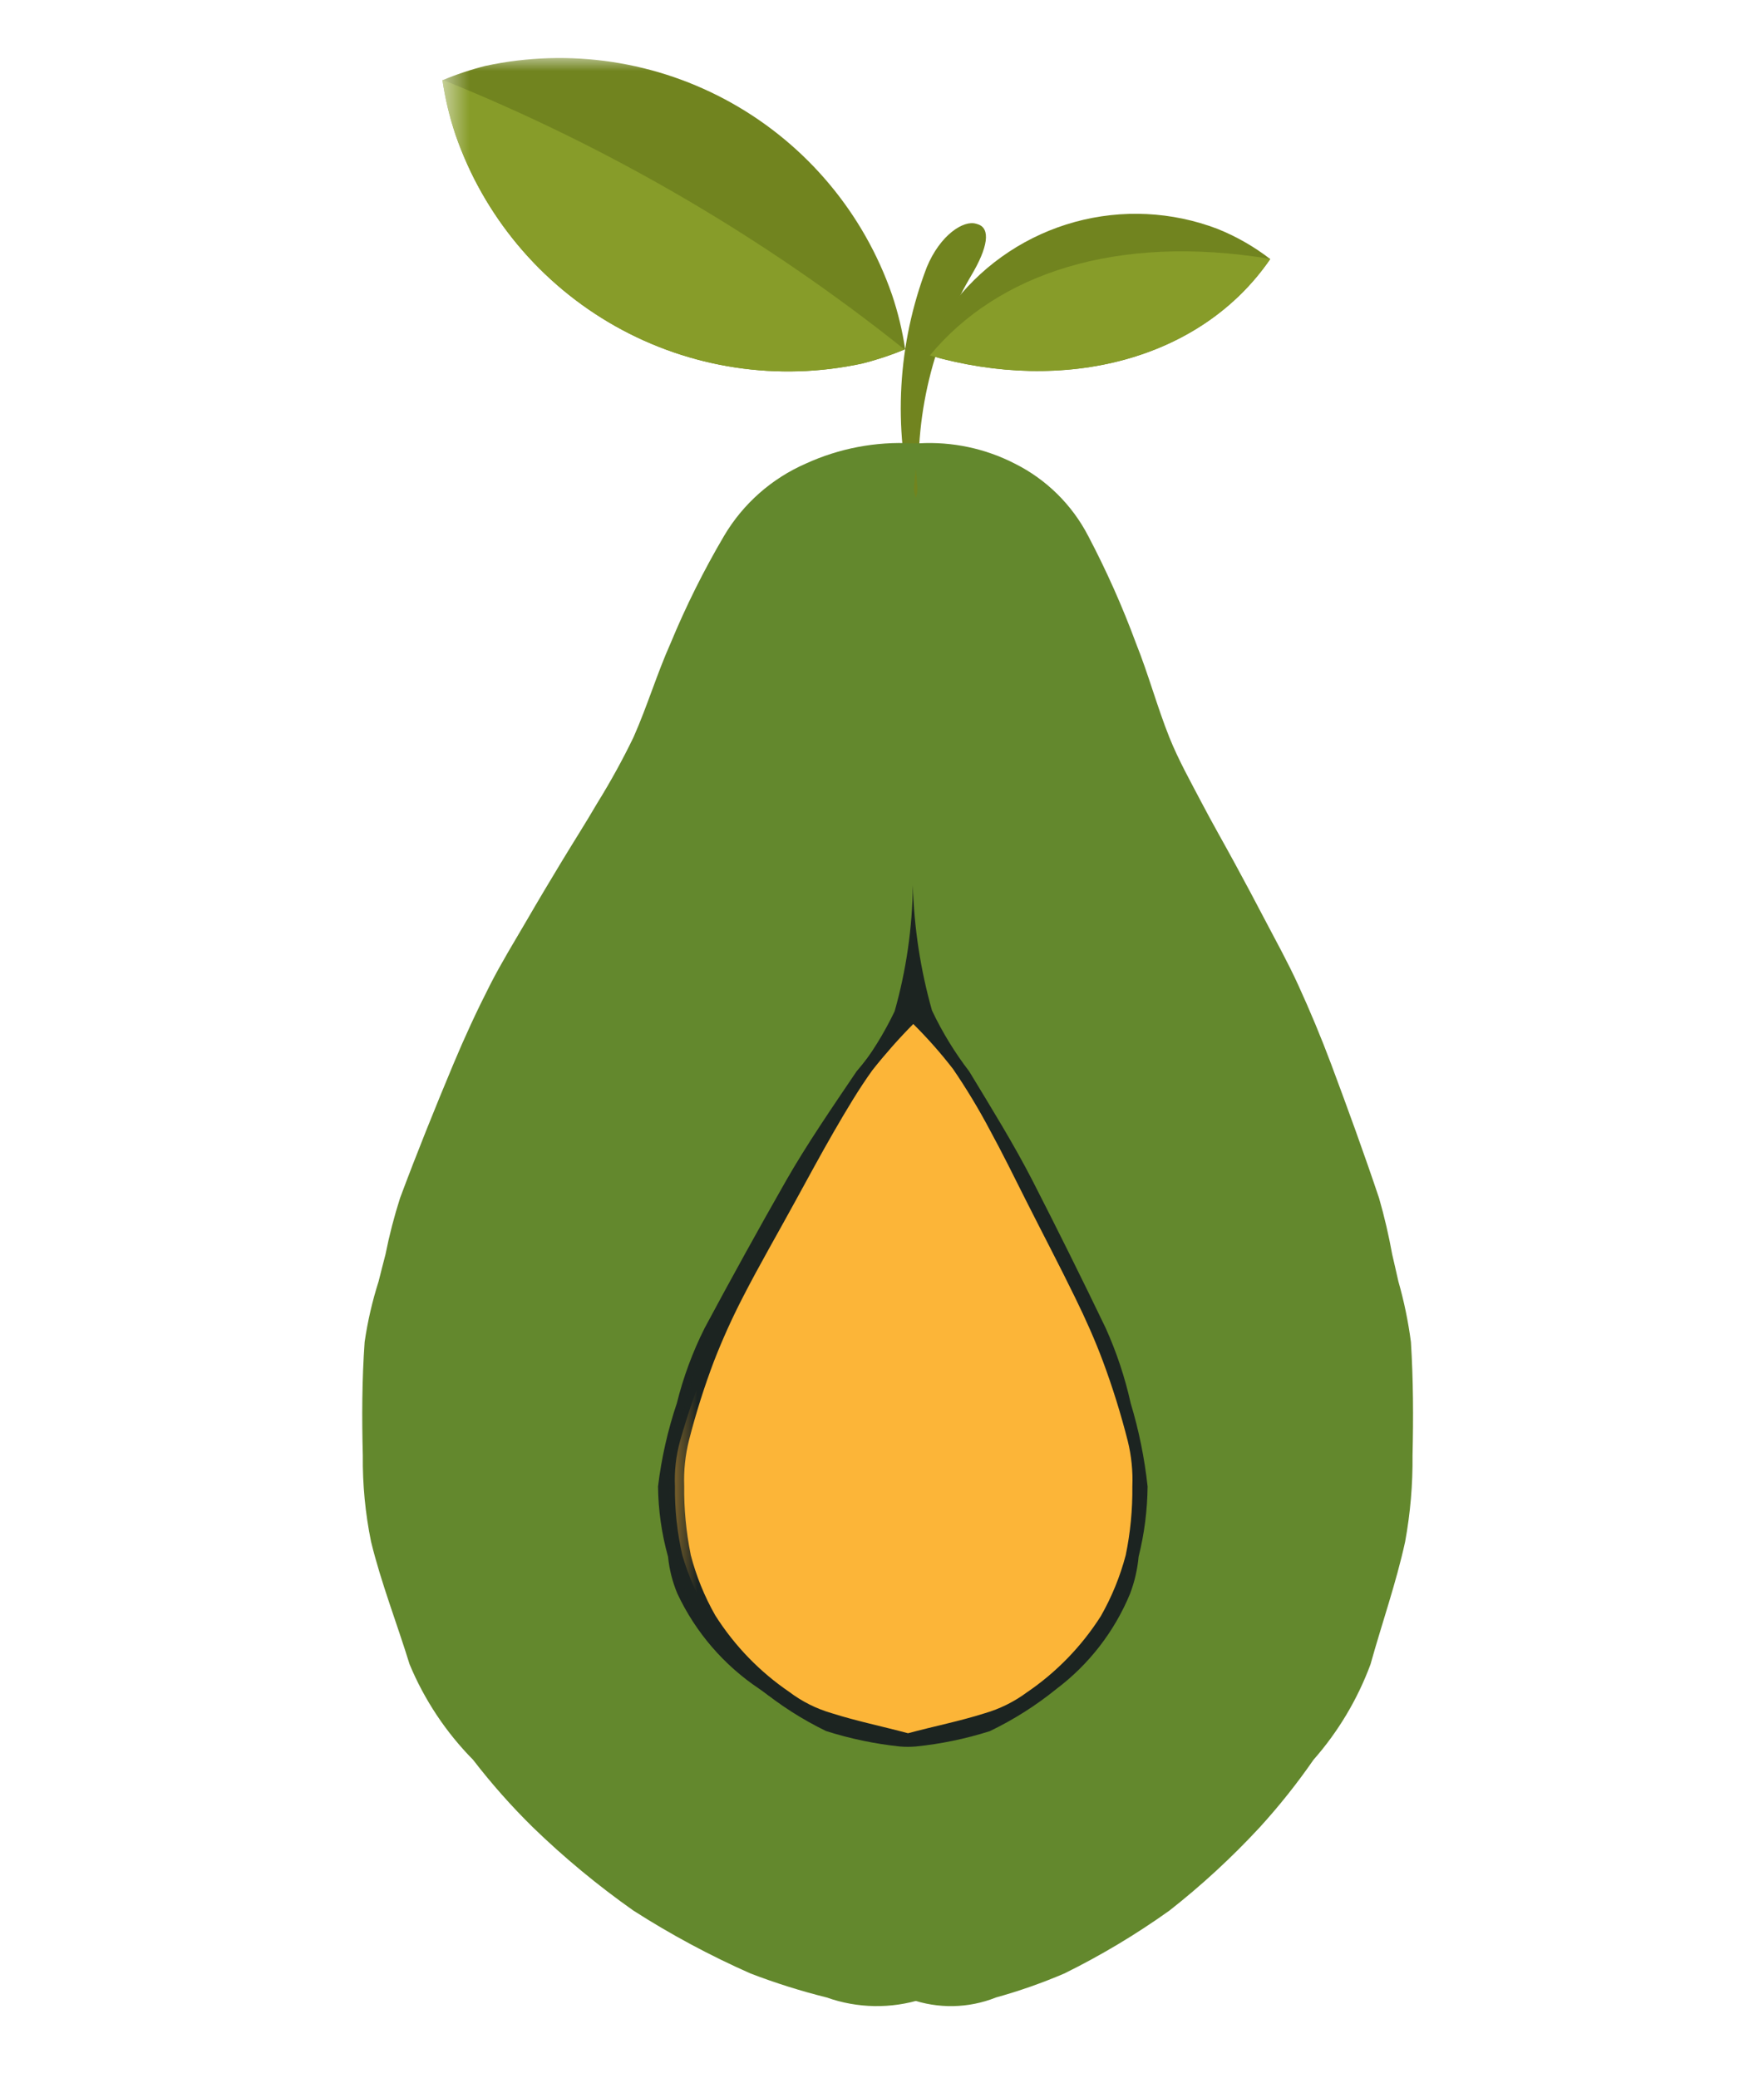
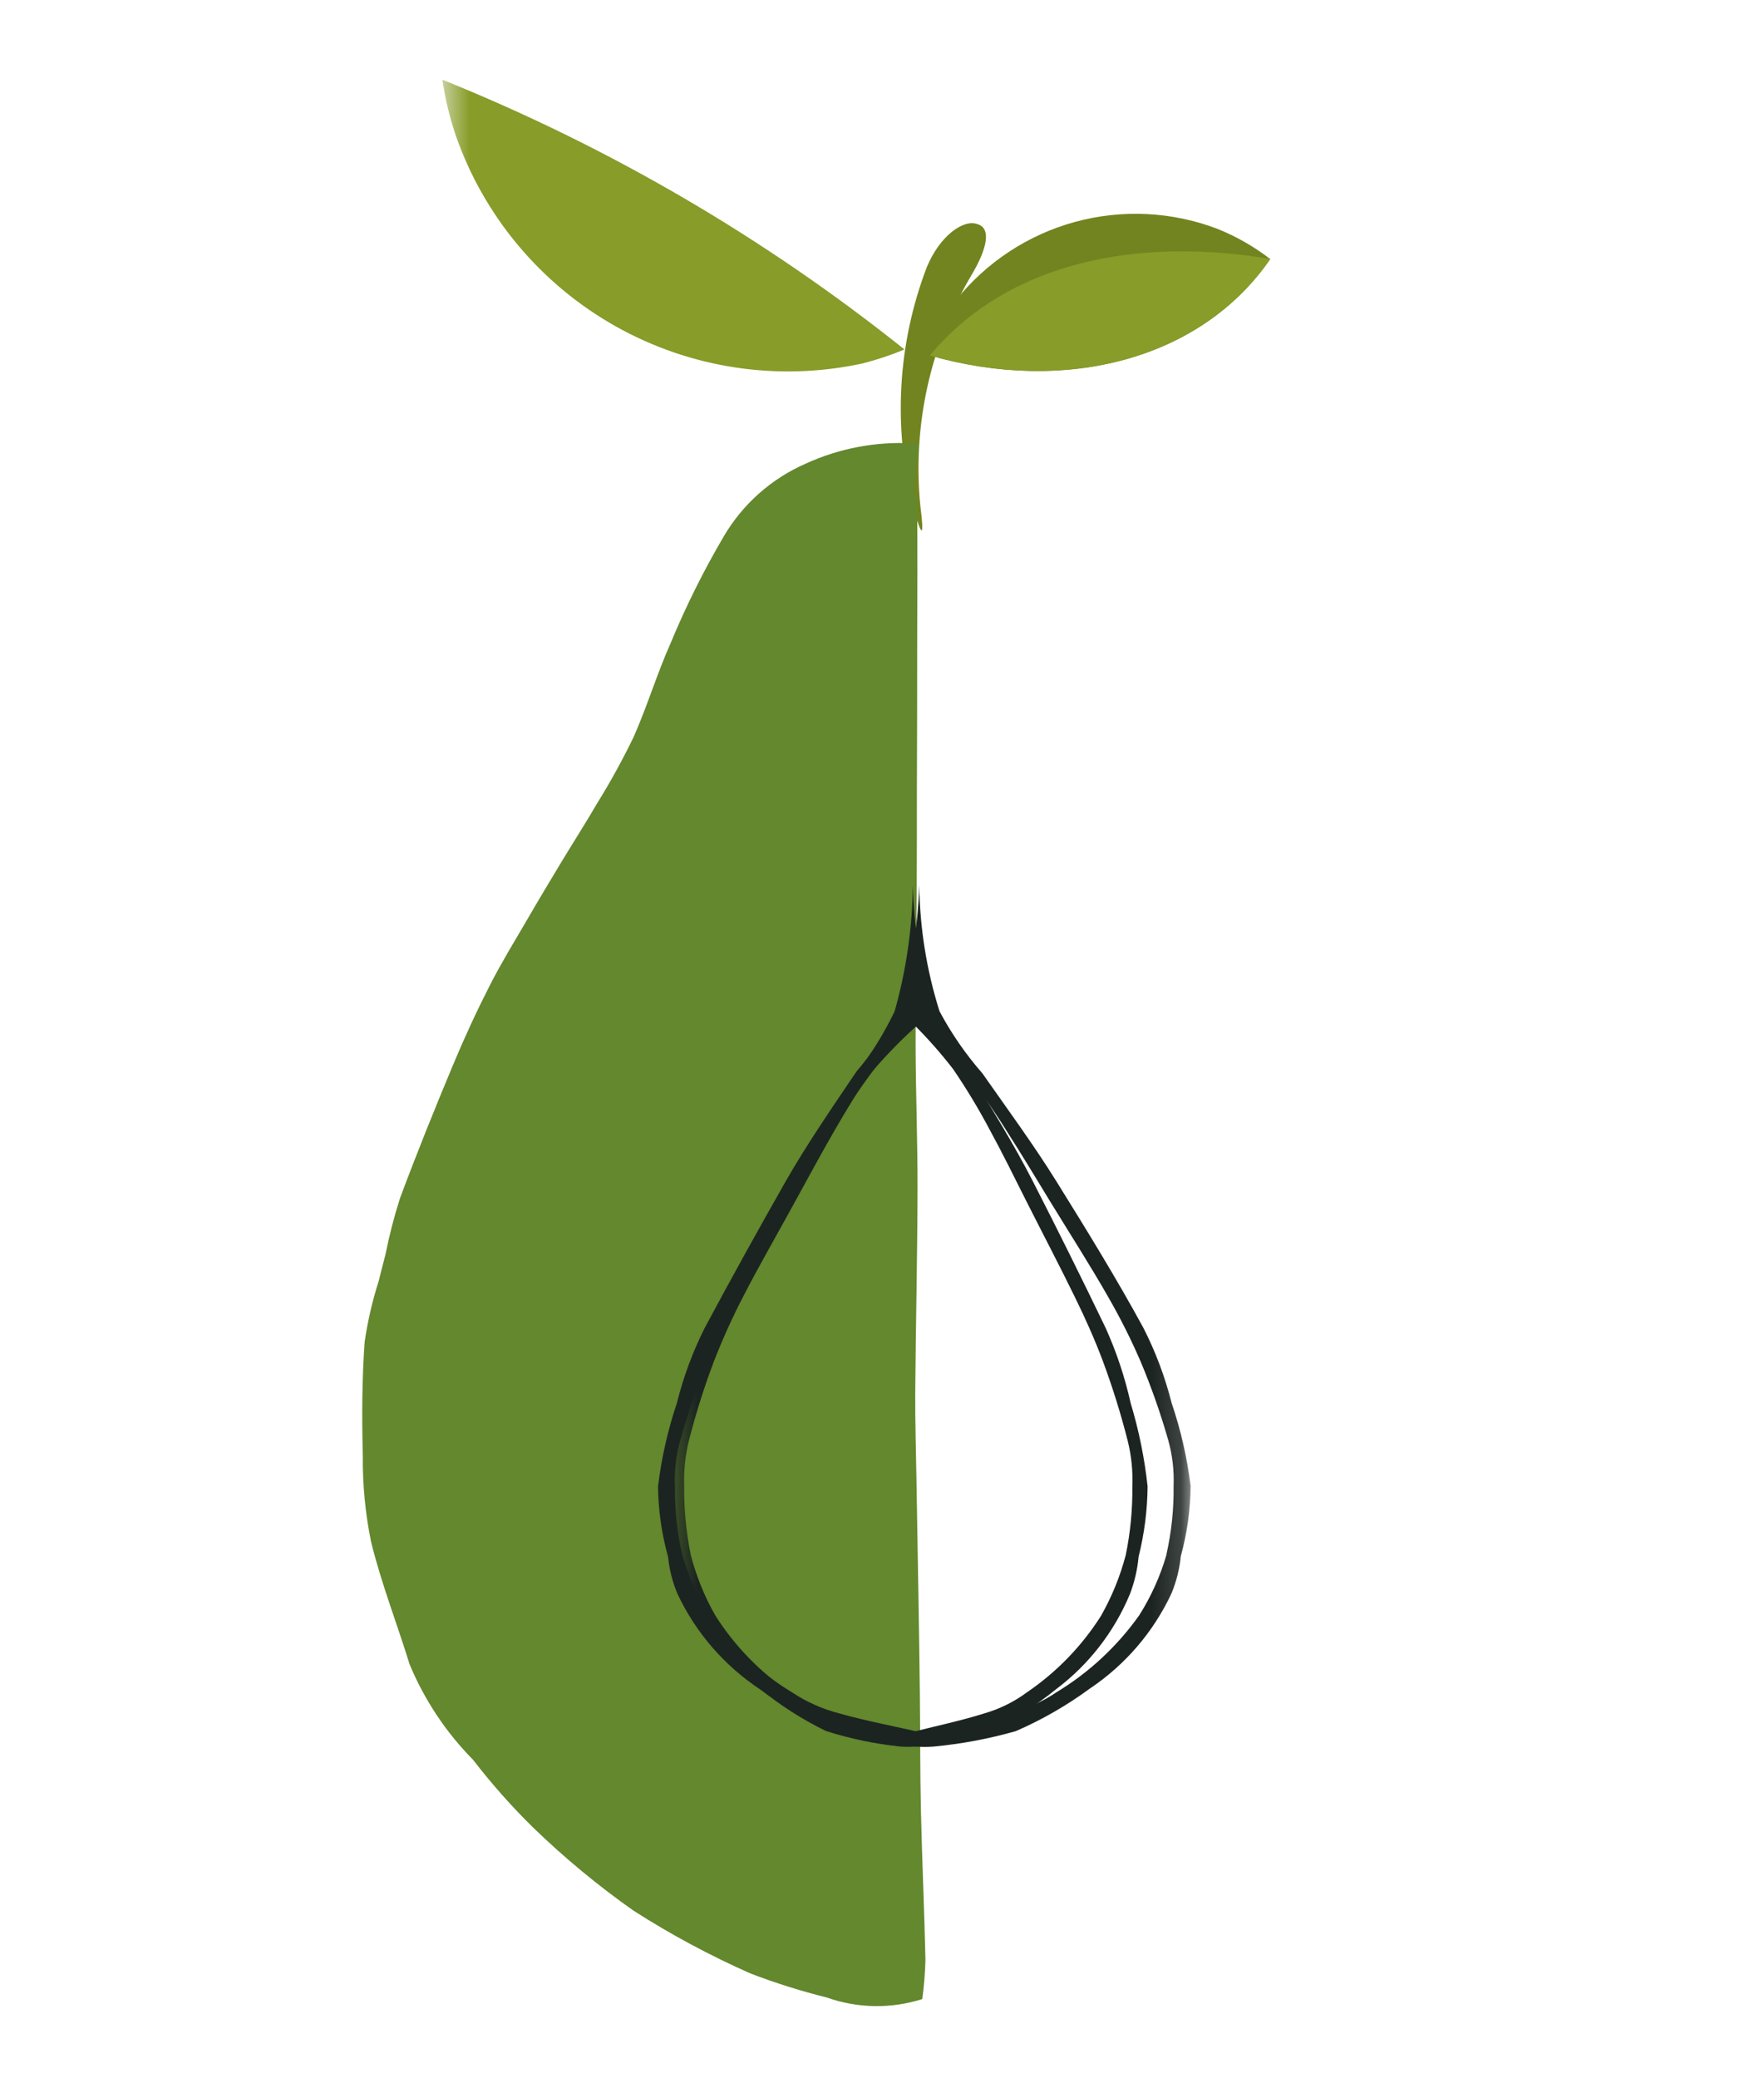
<svg xmlns="http://www.w3.org/2000/svg" width="62" height="73" viewBox="0 0 62 73" fill="none">
  <mask id="mask0_424_141" style="mask-type:luminance" maskUnits="userSpaceOnUse" x="15" y="2" width="32" height="44">
    <path d="M46.518 2H15.551V45.661H46.518V2Z" fill="white" />
  </mask>
  <g mask="url(#mask0_424_141)">
    <path d="M32.095 17.797C32.403 18.931 32.495 18.914 32.346 17.759C32.071 14.95 32.695 12.126 34.128 9.695C34.728 8.695 34.828 8.016 34.36 7.877C34.345 7.871 34.328 7.866 34.312 7.863C33.866 7.722 33.042 8.257 32.573 9.391C31.548 12.076 31.381 15.012 32.094 17.796" fill="#71841F" />
    <path d="M44.645 9.102C42.212 12.642 37.427 13.864 32.645 12.479C32.845 11.789 33.165 11.139 33.59 10.56C34.658 9.218 36.126 8.251 37.78 7.798C39.435 7.346 41.19 7.431 42.793 8.042C43.456 8.309 44.079 8.665 44.645 9.102Z" fill="#71841F" />
-     <path d="M17.063 2.315C16.547 2.445 16.042 2.613 15.551 2.819C15.647 3.47 15.801 4.111 16.01 4.735C17 7.589 19 9.982 21.633 11.463C24.265 12.944 27.349 13.41 30.302 12.773C30.818 12.644 31.323 12.477 31.814 12.273C31.717 11.62 31.562 10.978 31.351 10.353C30.361 7.5 28.362 5.108 25.73 3.627C23.098 2.146 20.015 1.68 17.063 2.315Z" fill="#71841F" />
    <path d="M30.302 12.773C30.809 12.645 31.307 12.48 31.79 12.278C26.873 8.353 21.41 5.163 15.574 2.811C15.566 2.812 15.559 2.815 15.551 2.818C15.647 3.469 15.801 4.11 16.01 4.735C17 7.588 19 9.981 21.633 11.462C24.265 12.943 27.349 13.409 30.302 12.773Z" fill="#879C29" />
    <path d="M32.682 12.489C37.453 13.855 42.218 12.633 44.645 9.101L44.632 9.094C39.232 8.207 35.054 9.617 32.682 12.489Z" fill="#879C29" />
  </g>
  <mask id="mask1_424_141" style="mask-type:luminance" maskUnits="userSpaceOnUse" x="11" y="14" width="31" height="58">
    <path d="M41.857 14.554H11V71.949H41.857V14.554Z" fill="white" />
  </mask>
  <g mask="url(#mask1_424_141)">
    <path d="M32.294 15.591C32.239 16.064 32.151 16.7 32.125 17.174C32.114 17.36 32.237 17.55 32.237 17.737C32.247 19.346 32.244 20.954 32.237 22.563C32.237 24.303 32.233 26.043 32.226 27.784C32.226 28.956 32.226 30.13 32.219 31.302C32.208 33.125 32.175 34.948 32.181 36.77C32.186 38.454 32.254 40.137 32.249 41.821C32.243 44.198 32.186 46.575 32.168 48.952C32.162 49.983 32.197 51.012 32.212 52.043C32.235 53.409 32.258 54.775 32.282 56.143C32.3 57.254 32.319 58.364 32.33 59.476C32.345 60.868 32.336 62.257 32.369 63.648C32.409 65.385 32.489 67.121 32.527 68.857C32.515 69.319 32.478 69.78 32.416 70.238C31.32 70.586 30.14 70.566 29.056 70.182C28.148 69.956 27.255 69.675 26.381 69.34C24.952 68.709 23.573 67.969 22.258 67.126C21.007 66.244 19.827 65.267 18.728 64.202C17.974 63.461 17.273 62.669 16.628 61.832C15.675 60.867 14.917 59.727 14.396 58.476C13.953 57.039 13.396 55.62 13.042 54.169C12.838 53.171 12.741 52.155 12.752 51.138C12.717 49.81 12.722 48.477 12.816 47.151C12.921 46.429 13.085 45.717 13.307 45.022C13.384 44.705 13.468 44.391 13.549 44.074C13.682 43.404 13.854 42.741 14.062 42.091C14.651 40.514 15.283 38.946 15.936 37.386C16.329 36.445 16.759 35.516 17.227 34.599C17.627 33.817 18.091 33.061 18.536 32.299C18.917 31.641 19.309 30.987 19.703 30.334C20.13 29.626 20.579 28.927 20.995 28.213C21.459 27.465 21.884 26.693 22.267 25.901C22.749 24.815 23.087 23.68 23.572 22.594C24.109 21.297 24.736 20.039 25.448 18.83C26.114 17.703 27.118 16.815 28.317 16.291C29.491 15.753 30.777 15.508 32.067 15.576L32.294 15.591Z" fill="#63882D" />
-     <path d="M41.201 54.768C40.977 55.54 40.645 56.278 40.214 56.957C39.424 58.063 38.417 58.998 37.256 59.706C36.74 60.052 36.169 60.309 35.568 60.466C34.562 60.756 33.522 60.946 32.501 61.19C31.481 60.946 30.439 60.761 29.433 60.469C28.831 60.313 28.259 60.059 27.741 59.717C26.575 59.014 25.564 58.08 24.773 56.972C24.341 56.292 24.006 55.556 23.779 54.784C23.593 53.973 23.504 53.142 23.514 52.311C23.489 51.759 23.552 51.208 23.699 50.676C23.973 49.702 24.305 48.746 24.693 47.813C25.022 47.031 25.393 46.267 25.803 45.525C26.413 44.404 27.123 43.185 27.764 42.04C28.219 41.224 28.738 40.286 29.209 39.511C29.658 38.747 30.152 38.011 30.688 37.306C31.186 36.731 31.72 36.189 32.288 35.684C32.867 36.208 33.417 36.764 33.934 37.351C34.487 38.064 35.005 38.806 35.483 39.572C35.983 40.346 36.535 41.272 37.025 42.072C37.714 43.204 38.483 44.396 39.118 45.512C39.546 46.255 39.93 47.023 40.27 47.812C40.662 48.739 40.995 49.691 41.27 50.66C41.417 51.192 41.482 51.744 41.461 52.296C41.471 53.127 41.384 53.958 41.203 54.77" fill="#FCB538" />
    <path d="M41.176 49.281C40.945 48.369 40.612 47.487 40.184 46.65C39.264 44.958 38.199 43.225 37.139 41.522C36.352 40.255 35.414 38.975 34.528 37.712C33.944 37.045 33.439 36.314 33.022 35.532C32.569 34.099 32.329 32.607 32.31 31.104C32.262 32.597 32.01 34.078 31.561 35.504C31.156 36.27 30.667 36.988 30.103 37.647C29.25 38.911 28.362 40.199 27.63 41.48C26.646 43.206 25.674 44.967 24.769 46.657C24.345 47.499 24.017 48.386 23.79 49.3C23.47 50.251 23.248 51.232 23.128 52.227C23.137 53.062 23.255 53.892 23.48 54.696C23.524 55.143 23.635 55.581 23.809 55.995C24.447 57.353 25.444 58.51 26.693 59.342C27.502 59.931 28.374 60.43 29.293 60.828C30.241 61.098 31.212 61.279 32.193 61.367C32.396 61.382 32.6 61.382 32.803 61.367C33.784 61.276 34.755 61.094 35.703 60.824C36.623 60.425 37.495 59.923 38.303 59.33C39.549 58.496 40.543 57.338 41.177 55.98C41.348 55.564 41.458 55.126 41.502 54.679C41.724 53.874 41.84 53.044 41.847 52.209C41.724 51.213 41.499 50.233 41.176 49.285M41 54.623C40.781 55.379 40.456 56.1 40.034 56.764C39.263 57.846 38.281 58.76 37.145 59.45C36.642 59.79 36.084 60.041 35.497 60.194C34.515 60.475 33.497 60.66 32.497 60.901C31.497 60.66 30.482 60.48 29.497 60.2C28.909 60.049 28.351 59.8 27.845 59.465C26.706 58.778 25.719 57.866 24.945 56.785C24.525 56.12 24.201 55.398 23.982 54.642C23.8 53.85 23.713 53.039 23.723 52.227C23.699 51.687 23.759 51.147 23.903 50.627C24.172 49.675 24.496 48.74 24.874 47.827C25.196 47.063 25.558 46.317 25.96 45.592C26.56 44.492 27.249 43.306 27.875 42.191C28.321 41.392 28.825 40.477 29.286 39.719C29.724 38.973 30.207 38.253 30.731 37.563C31.216 37.001 31.738 36.471 32.293 35.978C32.856 36.491 33.39 37.035 33.893 37.606C34.434 38.303 34.939 39.028 35.405 39.776C35.892 40.532 36.434 41.434 36.913 42.219C37.586 43.319 38.336 44.489 38.957 45.581C39.374 46.306 39.75 47.054 40.083 47.822C40.465 48.728 40.792 49.658 41.062 50.605C41.207 51.125 41.27 51.665 41.249 52.205C41.26 53.017 41.175 53.827 40.996 54.62" fill="#1C2421" />
  </g>
  <mask id="mask2_424_141" style="mask-type:luminance" maskUnits="userSpaceOnUse" x="23" y="14" width="29" height="58">
    <path d="M51.23 14.554H23.506V71.949H51.23V14.554Z" fill="white" />
  </mask>
  <g mask="url(#mask2_424_141)">
-     <path d="M32.095 15.591C32.144 16.064 32.223 16.7 32.247 17.174C32.257 17.36 32.147 17.55 32.147 17.737C32.138 19.346 32.141 20.954 32.147 22.563C32.147 24.303 32.15 26.043 32.157 27.784C32.157 28.956 32.157 30.13 32.163 31.302C32.173 33.125 32.203 34.948 32.197 36.77C32.197 38.454 32.131 40.137 32.136 41.821C32.141 44.198 32.192 46.575 32.209 48.952C32.214 49.983 32.183 51.012 32.17 52.043C32.15 53.409 32.129 54.776 32.107 56.143C32.091 57.254 32.074 58.364 32.064 59.476C32.051 60.868 32.059 62.257 32.029 63.648C31.993 65.385 31.921 67.121 31.887 68.857C31.876 69.306 31.95 69.757 31.987 70.238C32.967 70.587 34.04 70.567 35.006 70.182C35.824 69.955 36.626 69.674 37.406 69.34C38.697 68.704 39.935 67.963 41.106 67.126C42.239 66.237 43.299 65.259 44.278 64.202C44.959 63.455 45.59 62.663 46.165 61.832C47.034 60.846 47.713 59.708 48.17 58.476C48.57 57.039 49.07 55.62 49.387 54.169C49.57 53.169 49.657 52.154 49.647 51.138C49.678 49.81 49.674 48.477 49.59 47.151C49.496 46.431 49.349 45.72 49.149 45.022C49.08 44.705 49.004 44.391 48.932 44.074C48.812 43.408 48.658 42.748 48.471 42.098C47.942 40.521 47.371 38.953 46.788 37.393C46.435 36.452 46.048 35.523 45.628 34.606C45.271 33.824 44.852 33.068 44.452 32.306C44.11 31.648 43.758 30.994 43.404 30.341C43.02 29.633 42.617 28.934 42.243 28.22C41.843 27.457 41.419 26.701 41.1 25.908C40.667 24.822 40.363 23.687 39.927 22.601C39.45 21.309 38.889 20.05 38.248 18.832C37.679 17.734 36.777 16.845 35.671 16.291C34.632 15.757 33.468 15.51 32.302 15.576L32.095 15.591Z" fill="#63882D" />
-     <path d="M24.095 54.768C24.293 55.533 24.591 56.269 24.982 56.957C25.673 58.043 26.577 58.978 27.64 59.706C28.096 60.048 28.61 60.305 29.157 60.466C30.057 60.756 30.995 60.946 31.912 61.19C32.828 60.946 33.765 60.761 34.668 60.469C35.215 60.31 35.73 60.055 36.188 59.717C37.255 58.994 38.163 58.059 38.855 56.972C39.246 56.284 39.547 55.549 39.748 54.784C39.915 53.97 39.995 53.141 39.986 52.311C40.008 51.76 39.952 51.21 39.819 50.676C39.574 49.706 39.275 48.75 38.926 47.813C38.642 47.053 38.312 46.313 37.926 45.525C37.378 44.404 36.74 43.185 36.164 42.04C35.755 41.224 35.289 40.286 34.864 39.511C34.464 38.752 34.023 38.015 33.541 37.306C33.097 36.735 32.616 36.193 32.103 35.684C31.581 36.211 31.088 36.768 30.628 37.351C30.144 38.021 29.684 38.8 29.236 39.572C28.788 40.344 28.291 41.272 27.851 42.072C27.232 43.204 26.541 44.396 25.971 45.512C25.585 46.259 25.239 47.027 24.936 47.812C24.582 48.743 24.282 49.694 24.036 50.66C23.903 51.194 23.846 51.745 23.865 52.296C23.856 53.126 23.934 53.955 24.097 54.77" fill="#FCB538" />
    <path d="M24.118 49.281C24.323 48.375 24.622 47.493 25.009 46.65C25.835 44.958 26.792 43.225 27.745 41.522C28.452 40.255 29.295 38.975 30.091 37.712C30.62 37.037 31.074 36.306 31.444 35.532C31.852 34.091 32.067 32.602 32.084 31.104C32.126 32.592 32.352 34.07 32.757 35.504C33.116 36.262 33.556 36.981 34.067 37.647C34.833 38.911 35.631 40.199 36.289 41.48C37.173 43.206 38.047 44.967 38.86 46.657C39.243 47.506 39.538 48.392 39.74 49.3C40.029 50.256 40.228 51.236 40.335 52.227C40.327 53.06 40.221 53.888 40.019 54.696C39.978 55.14 39.877 55.578 39.719 55.995C39.17 57.323 38.276 58.479 37.129 59.343C36.409 59.927 35.623 60.424 34.788 60.825C33.94 61.094 33.067 61.275 32.182 61.364C32 61.379 31.816 61.379 31.634 61.364C30.751 61.272 29.88 61.09 29.034 60.821C28.2 60.416 27.416 59.915 26.7 59.327C25.555 58.461 24.663 57.304 24.118 55.977C23.963 55.558 23.865 55.121 23.826 54.676C23.626 53.868 23.522 53.038 23.516 52.206C23.624 51.214 23.825 50.235 24.116 49.282M24.274 54.62C24.467 55.369 24.759 56.089 25.142 56.761C25.817 57.824 26.701 58.738 27.742 59.447C28.186 59.783 28.688 60.035 29.223 60.191C30.106 60.472 31.017 60.657 31.915 60.898C32.809 60.657 33.725 60.477 34.608 60.197C35.142 60.042 35.645 59.793 36.092 59.462C37.132 58.755 38.017 57.843 38.692 56.782C39.075 56.11 39.369 55.39 39.566 54.642C39.73 53.847 39.808 53.038 39.799 52.227C39.821 51.688 39.766 51.15 39.637 50.627C39.396 49.678 39.105 48.744 38.764 47.827C38.486 47.084 38.164 46.358 37.788 45.592C37.252 44.492 36.63 43.306 36.067 42.191C35.667 41.392 35.213 40.477 34.799 39.719C34.407 38.977 33.973 38.257 33.499 37.563C33.068 37.005 32.6 36.475 32.099 35.978C31.589 36.494 31.108 37.038 30.659 37.606C30.187 38.26 29.737 39.02 29.3 39.776C28.863 40.532 28.376 41.434 27.945 42.219C27.345 43.319 26.667 44.489 26.108 45.581C25.732 46.309 25.394 47.057 25.096 47.822C24.751 48.732 24.457 49.661 24.216 50.605C24.085 51.127 24.029 51.666 24.048 52.205C24.038 53.015 24.115 53.825 24.276 54.62" fill="#1C2421" />
  </g>
</svg>